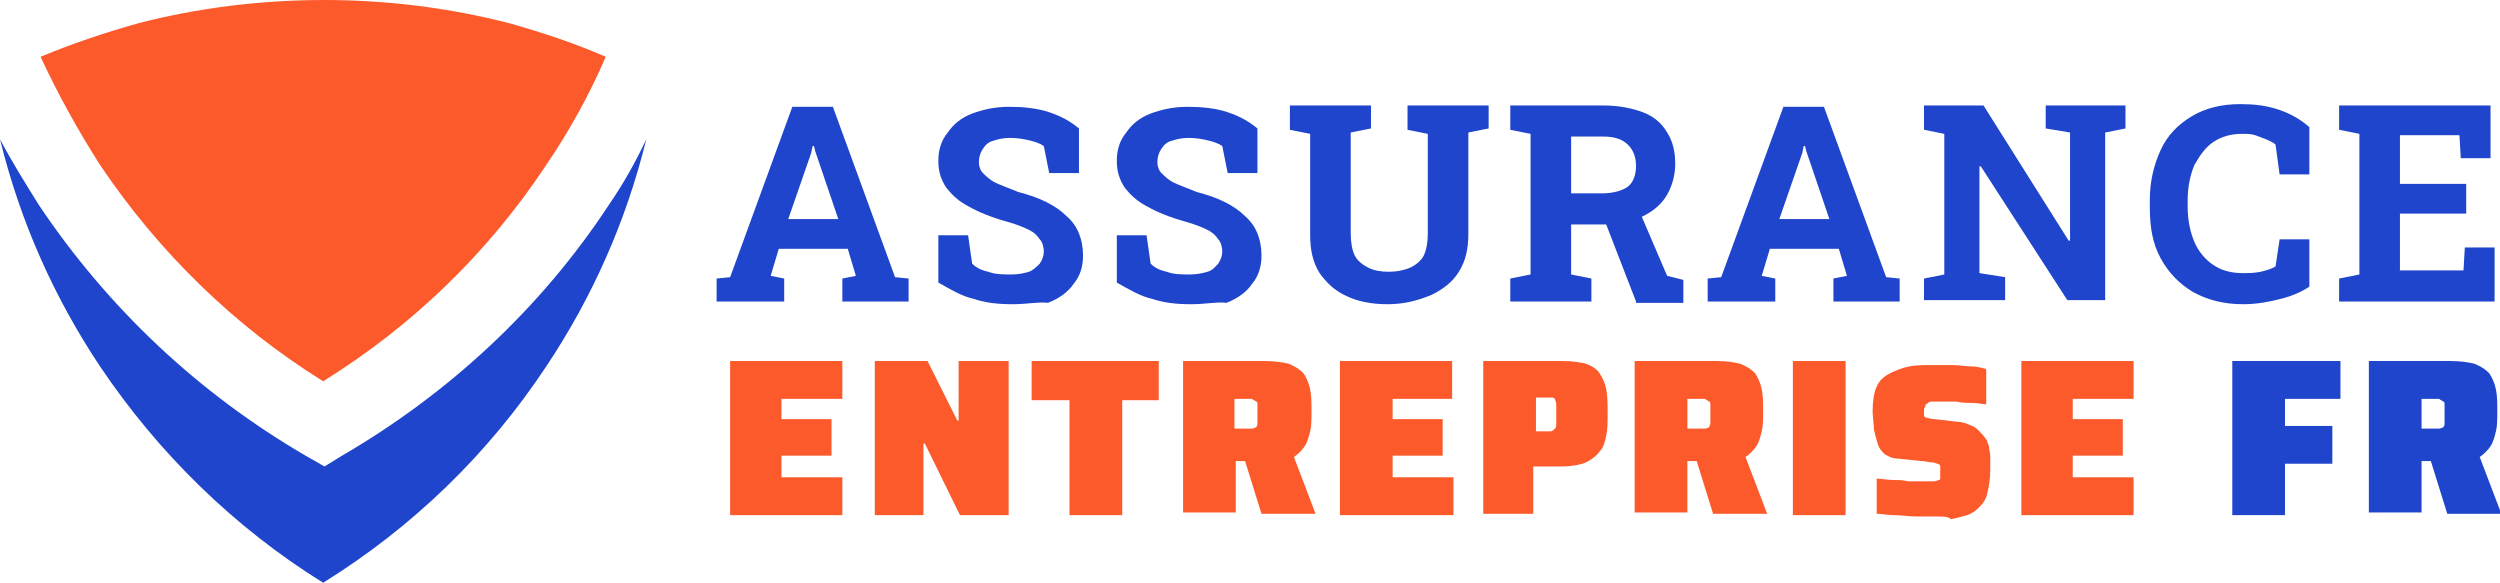
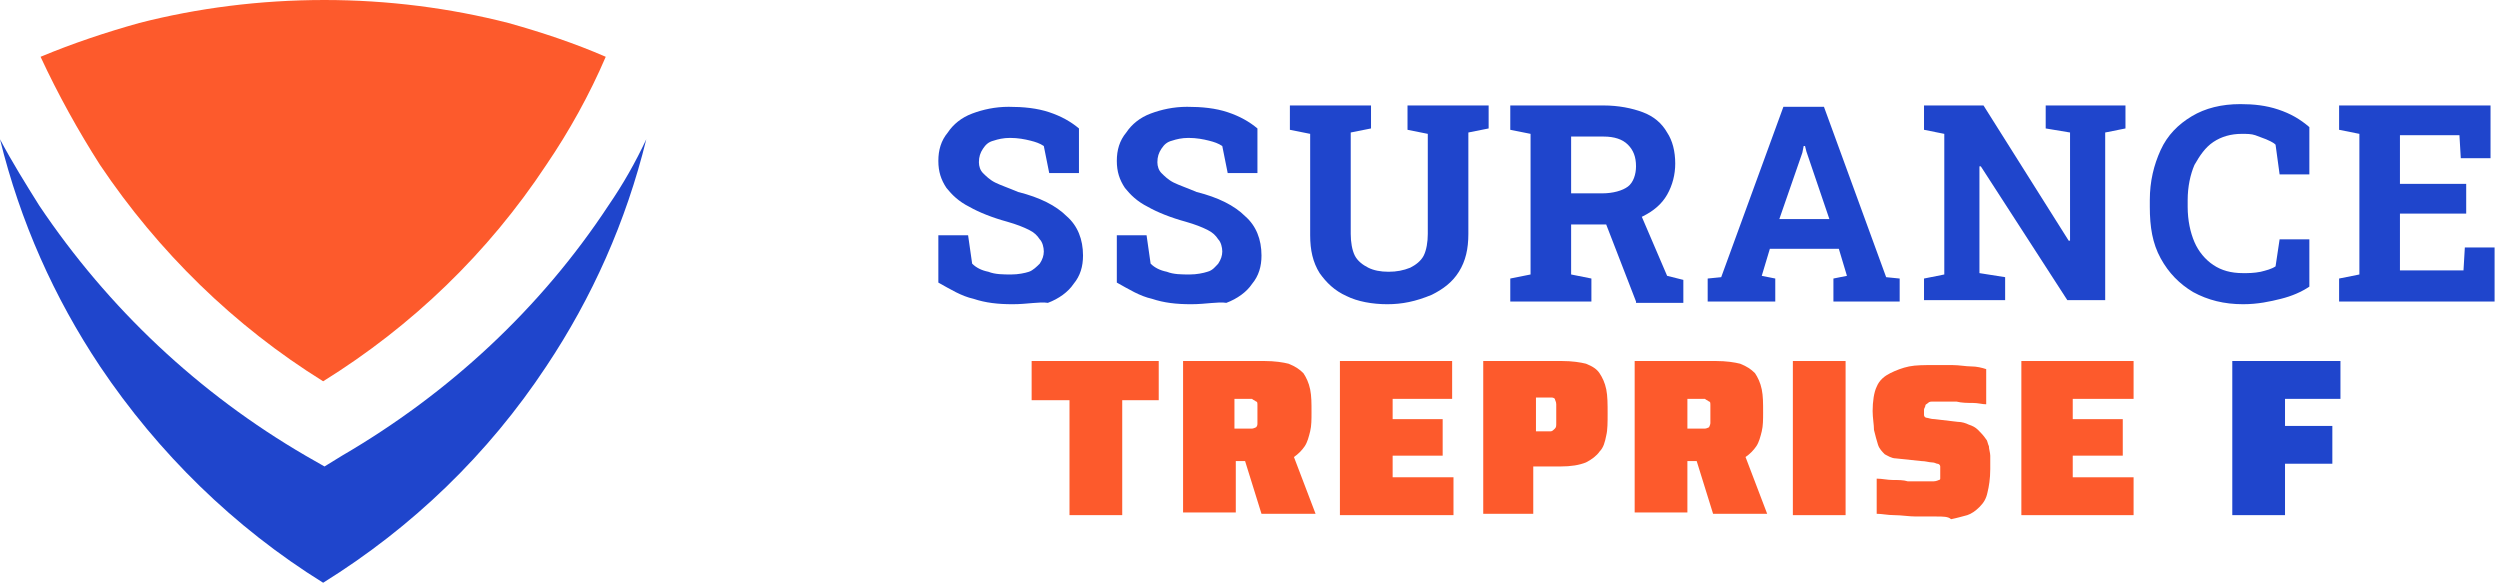
<svg xmlns="http://www.w3.org/2000/svg" version="1.1" id="Layer_1" x="0px" y="0px" width="184.9px" height="43.1px" viewBox="0 0 184.9 43.1" style="enable-background:new 0 0 184.9 43.1;" xml:space="preserve">
  <style type="text/css">
	.st0{fill:#1F45CC;}
	.st1{fill:#FD5A2C;}
	.st2{fill-rule:evenodd;clip-rule:evenodd;fill:#1F45CC;}
	.st3{fill-rule:evenodd;clip-rule:evenodd;fill:#FD5A2C;}
</style>
  <g>
-     <path class="st0" d="M53,22.3v-1.7l1-0.1l4.6-12.6h3l4.6,12.6l1,0.1v1.7h-4.9v-1.7l1-0.2l-0.6-2h-5.1l-0.6,2l1,0.2v1.7H53z    M58.3,16.2H62l-1.7-5l-0.1-0.4h-0.1L60,11.3L58.3,16.2z" />
    <path class="st0" d="M74.9,22.5c-1.1,0-2-0.1-2.9-0.4c-0.9-0.2-1.7-0.7-2.6-1.2v-3.5h2.2l0.3,2.1c0.3,0.3,0.7,0.5,1.2,0.6   c0.5,0.2,1.1,0.2,1.7,0.2c0.5,0,1-0.1,1.3-0.2s0.6-0.4,0.8-0.6c0.2-0.3,0.3-0.6,0.3-0.9c0-0.3-0.1-0.7-0.3-0.9   c-0.2-0.3-0.4-0.5-0.8-0.7c-0.4-0.2-0.9-0.4-1.6-0.6c-1.1-0.3-2.1-0.7-2.8-1.1c-0.8-0.4-1.3-0.9-1.7-1.4c-0.4-0.6-0.6-1.2-0.6-2   c0-0.8,0.2-1.5,0.7-2.1c0.4-0.6,1-1.1,1.8-1.4c0.8-0.3,1.7-0.5,2.7-0.5c1.1,0,2.1,0.1,3,0.4c0.9,0.3,1.6,0.7,2.2,1.2v3.3h-2.2   l-0.4-2c-0.3-0.2-0.6-0.3-1-0.4c-0.4-0.1-0.9-0.2-1.5-0.2c-0.5,0-0.9,0.1-1.2,0.2c-0.4,0.1-0.6,0.3-0.8,0.6c-0.2,0.3-0.3,0.6-0.3,1   c0,0.3,0.1,0.6,0.3,0.8c0.2,0.2,0.5,0.5,0.9,0.7c0.4,0.2,1,0.4,1.7,0.7c1.6,0.4,2.8,1,3.6,1.8c0.8,0.7,1.2,1.7,1.2,2.9   c0,0.8-0.2,1.5-0.7,2.1c-0.4,0.6-1.1,1.1-1.9,1.4C76.9,22.3,76,22.5,74.9,22.5z" />
    <path class="st0" d="M88.1,22.5c-1.1,0-2-0.1-2.9-0.4c-0.9-0.2-1.7-0.7-2.6-1.2v-3.5h2.2l0.3,2.1c0.3,0.3,0.7,0.5,1.2,0.6   c0.5,0.2,1.1,0.2,1.7,0.2c0.5,0,1-0.1,1.3-0.2c0.4-0.1,0.6-0.4,0.8-0.6c0.2-0.3,0.3-0.6,0.3-0.9c0-0.3-0.1-0.7-0.3-0.9   c-0.2-0.3-0.4-0.5-0.8-0.7c-0.4-0.2-0.9-0.4-1.6-0.6c-1.1-0.3-2.1-0.7-2.8-1.1c-0.8-0.4-1.3-0.9-1.7-1.4c-0.4-0.6-0.6-1.2-0.6-2   c0-0.8,0.2-1.5,0.7-2.1c0.4-0.6,1-1.1,1.8-1.4c0.8-0.3,1.7-0.5,2.7-0.5c1.1,0,2.1,0.1,3,0.4c0.9,0.3,1.6,0.7,2.2,1.2v3.3h-2.2   l-0.4-2c-0.3-0.2-0.6-0.3-1-0.4c-0.4-0.1-0.9-0.2-1.5-0.2c-0.5,0-0.9,0.1-1.2,0.2c-0.4,0.1-0.6,0.3-0.8,0.6c-0.2,0.3-0.3,0.6-0.3,1   c0,0.3,0.1,0.6,0.3,0.8c0.2,0.2,0.5,0.5,0.9,0.7c0.4,0.2,1,0.4,1.7,0.7c1.6,0.4,2.8,1,3.6,1.8c0.8,0.7,1.2,1.7,1.2,2.9   c0,0.8-0.2,1.5-0.7,2.1c-0.4,0.6-1.1,1.1-1.9,1.4C90.1,22.3,89.2,22.5,88.1,22.5z" />
    <path class="st0" d="M102.6,22.5c-1.1,0-2.2-0.2-3-0.6c-0.9-0.4-1.5-1-2-1.7c-0.5-0.8-0.7-1.7-0.7-2.8V9.9l-1.5-0.3V7.8h6v1.7   l-1.5,0.3v7.5c0,0.6,0.1,1.2,0.3,1.6c0.2,0.4,0.6,0.7,1,0.9c0.4,0.2,0.9,0.3,1.5,0.3c0.6,0,1.1-0.1,1.6-0.3c0.4-0.2,0.8-0.5,1-0.9   c0.2-0.4,0.3-1,0.3-1.6V9.9l-1.5-0.3V7.8h6v1.7l-1.5,0.3v7.5c0,1.1-0.2,2-0.7,2.8c-0.5,0.8-1.2,1.3-2,1.7   C104.7,22.3,103.7,22.5,102.6,22.5z" />
    <path class="st0" d="M111.7,22.3v-1.7l1.5-0.3V9.9l-1.5-0.3V7.8h6.9c1.1,0,2.1,0.2,2.9,0.5c0.8,0.3,1.4,0.8,1.8,1.5   c0.4,0.6,0.6,1.4,0.6,2.3c0,0.8-0.2,1.6-0.6,2.3c-0.4,0.7-1,1.2-1.8,1.6c-0.8,0.4-1.6,0.6-2.6,0.6h-2.7v3.7l1.5,0.3v1.7H111.7z    M116.1,14.3h2.4c0.8,0,1.5-0.2,1.9-0.5s0.6-0.9,0.6-1.5c0-0.7-0.2-1.2-0.6-1.6c-0.4-0.4-1-0.6-1.8-0.6h-2.4V14.3z M121,22.3   l-2.4-6.2l2.6-0.6l2.1,4.9l1.2,0.3v1.7H121z" />
    <path class="st0" d="M126.3,22.3v-1.7l1-0.1l4.6-12.6h3l4.6,12.6l1,0.1v1.7h-4.9v-1.7l1-0.2l-0.6-2h-5.1l-0.6,2l1,0.2v1.7H126.3z    M131.6,16.2h3.7l-1.7-5l-0.1-0.4h-0.1l-0.1,0.5L131.6,16.2z" />
    <path class="st0" d="M142.3,22.3v-1.7l1.5-0.3V9.9l-1.5-0.3V7.8h1.5h2.9l6.3,10l0.1,0v-8l-1.8-0.3V7.8h4.4h1.5v1.7l-1.5,0.3v12.4   h-2.8l-6.4-9.9l-0.1,0v7.9l1.9,0.3v1.7H142.3z" />
    <path class="st0" d="M165.9,22.5c-1.4,0-2.6-0.3-3.7-0.9c-1-0.6-1.8-1.4-2.4-2.5c-0.6-1.1-0.8-2.3-0.8-3.8v-0.5   c0-1.4,0.3-2.6,0.8-3.7s1.3-1.9,2.3-2.5s2.2-0.9,3.6-0.9c1,0,1.9,0.1,2.8,0.4c0.9,0.3,1.6,0.7,2.3,1.3v3.5h-2.2l-0.3-2.2   c-0.2-0.2-0.5-0.3-0.7-0.4c-0.3-0.1-0.5-0.2-0.8-0.3c-0.3-0.1-0.6-0.1-1-0.1c-0.8,0-1.5,0.2-2.1,0.6c-0.6,0.4-1,1-1.4,1.7   c-0.3,0.7-0.5,1.6-0.5,2.6v0.5c0,1,0.2,1.9,0.5,2.6c0.3,0.7,0.8,1.3,1.4,1.7c0.6,0.4,1.3,0.6,2.2,0.6c0.4,0,0.8,0,1.3-0.1   c0.4-0.1,0.8-0.2,1.1-0.4l0.3-2h2.2v3.5c-0.6,0.4-1.3,0.7-2.1,0.9C167.9,22.3,167,22.5,165.9,22.5z" />
    <path class="st0" d="M173,22.3v-1.7l1.5-0.3V9.9L173,9.6V7.8h11.2v3.9H182l-0.1-1.7h-4.4v3.6h4.9v2.2h-4.9V20h4.7l0.1-1.7h2.2v4   H173z" />
-     <path class="st1" d="M54,38.1V26.7h8.3v2.8h-4.5V31h3.7v2.7h-3.7v1.6h4.5v2.8H54z" />
-     <path class="st1" d="M64.7,38.1V26.7h3.9l2.2,4.4h0.1v-4.4h3.7v11.4h-3.6l-2.6-5.3h-0.1v5.3H64.7z" />
    <path class="st1" d="M79.1,38.1v-8.5h-2.8v-2.9h9.4v2.9H83v8.5H79.1z" />
    <path class="st1" d="M87.5,38.1V26.7h6c0.8,0,1.4,0.1,1.8,0.2c0.5,0.2,0.8,0.4,1.1,0.7c0.2,0.3,0.4,0.7,0.5,1.2   c0.1,0.5,0.1,1,0.1,1.7c0,0.5,0,1-0.1,1.4c-0.1,0.4-0.2,0.8-0.4,1.1c-0.2,0.3-0.5,0.6-0.8,0.8l1.6,4.2h-4l-1.4-4.5l1,0.5   c-0.1,0.1-0.2,0.1-0.3,0.1c-0.1,0-0.3,0-0.5,0h-0.7v3.8H87.5z M91.3,31.7H92c0.2,0,0.4,0,0.6,0c0.1,0,0.3-0.1,0.3-0.1   c0.1-0.1,0.1-0.2,0.1-0.3c0-0.2,0-0.4,0-0.7c0-0.3,0-0.5,0-0.6c0-0.2,0-0.3-0.1-0.3c-0.1-0.1-0.2-0.1-0.3-0.2c-0.1,0-0.4,0-0.6,0   h-0.7V31.7z" />
    <path class="st1" d="M99.1,38.1V26.7h8.3v2.8H103V31h3.7v2.7H103v1.6h4.5v2.8H99.1z" />
    <path class="st1" d="M109.7,38.1V26.7h5.8c0.8,0,1.4,0.1,1.8,0.2c0.5,0.2,0.8,0.4,1,0.7c0.2,0.3,0.4,0.7,0.5,1.2   c0.1,0.5,0.1,1.1,0.1,1.8c0,0.6,0,1.2-0.1,1.6c-0.1,0.5-0.2,0.9-0.5,1.2c-0.2,0.3-0.6,0.6-1,0.8c-0.5,0.2-1.1,0.3-1.9,0.3h-2v3.5   H109.7z M113.6,31.9h0.5c0.2,0,0.4,0,0.6,0c0.1,0,0.2-0.1,0.3-0.2c0.1-0.1,0.1-0.2,0.1-0.4c0-0.2,0-0.4,0-0.7c0-0.3,0-0.5,0-0.7   c0-0.2-0.1-0.3-0.1-0.4c-0.1-0.1-0.2-0.1-0.3-0.1c-0.1,0-0.3,0-0.6,0h-0.5V31.9z" />
    <path class="st1" d="M120.9,38.1V26.7h6c0.8,0,1.4,0.1,1.8,0.2c0.5,0.2,0.8,0.4,1.1,0.7c0.2,0.3,0.4,0.7,0.5,1.2   c0.1,0.5,0.1,1,0.1,1.7c0,0.5,0,1-0.1,1.4c-0.1,0.4-0.2,0.8-0.4,1.1c-0.2,0.3-0.5,0.6-0.8,0.8l1.6,4.2h-4l-1.4-4.5l1,0.5   c-0.1,0.1-0.2,0.1-0.3,0.1c-0.1,0-0.3,0-0.5,0h-0.7v3.8H120.9z M124.8,31.7h0.7c0.2,0,0.4,0,0.6,0c0.1,0,0.3-0.1,0.3-0.1   s0.1-0.2,0.1-0.3c0-0.2,0-0.4,0-0.7c0-0.3,0-0.5,0-0.6c0-0.2,0-0.3-0.1-0.3c-0.1-0.1-0.2-0.1-0.3-0.2c-0.1,0-0.4,0-0.6,0h-0.7V31.7   z" />
    <path class="st1" d="M132.6,38.1V26.7h3.9v11.4H132.6z" />
    <path class="st1" d="M143.2,38.2c-0.5,0-1,0-1.5,0c-0.5,0-1.1-0.1-1.6-0.1c-0.5,0-0.9-0.1-1.3-0.1v-2.6c0.4,0,0.8,0.1,1.2,0.1   c0.4,0,0.8,0,1.1,0.1c0.3,0,0.6,0,0.9,0c0.4,0,0.8,0,1,0c0.2,0,0.4-0.1,0.4-0.1c0.1,0,0.1-0.1,0.1-0.1c0-0.1,0-0.1,0-0.2   c0-0.1,0-0.2,0-0.3c0-0.2,0-0.3,0-0.4c0-0.1-0.1-0.2-0.2-0.2c-0.1,0-0.2-0.1-0.4-0.1c-0.2,0-0.5-0.1-0.8-0.1l-1.9-0.2   c-0.3,0-0.6-0.2-0.8-0.3c-0.2-0.2-0.4-0.4-0.5-0.7c-0.1-0.3-0.2-0.7-0.3-1.1c0-0.4-0.1-0.9-0.1-1.4c0-0.7,0.1-1.4,0.3-1.8   c0.2-0.5,0.6-0.8,1-1c0.4-0.2,0.9-0.4,1.4-0.5c0.5-0.1,1.1-0.1,1.8-0.1c0.5,0,0.9,0,1.4,0c0.5,0,1,0.1,1.4,0.1   c0.4,0,0.8,0.1,1.1,0.2v2.6c-0.3,0-0.6-0.1-1-0.1c-0.4,0-0.8,0-1.2-0.1c-0.4,0-0.8,0-1.1,0c-0.3,0-0.5,0-0.6,0   c-0.2,0-0.3,0-0.4,0.1s-0.2,0.1-0.2,0.2c0,0.1-0.1,0.2-0.1,0.3c0,0.2,0,0.3,0,0.4c0,0.1,0.1,0.2,0.2,0.2c0.1,0,0.3,0.1,0.6,0.1   l1.7,0.2c0.3,0,0.6,0.1,0.8,0.2c0.3,0.1,0.5,0.2,0.7,0.4c0.2,0.2,0.4,0.4,0.6,0.7c0.1,0.1,0.1,0.3,0.2,0.5c0,0.2,0.1,0.5,0.1,0.7   c0,0.3,0,0.6,0,1c0,0.7-0.1,1.3-0.2,1.7c-0.1,0.5-0.3,0.8-0.6,1.1c-0.3,0.3-0.6,0.5-0.9,0.6c-0.4,0.1-0.7,0.2-1.2,0.3   C144.1,38.2,143.7,38.2,143.2,38.2z" />
    <path class="st1" d="M149.5,38.1V26.7h8.3v2.8h-4.5V31h3.7v2.7h-3.7v1.6h4.5v2.8H149.5z" />
    <path class="st0" d="M165.1,38.1V26.7h8v2.8H169v2h3.5v2.8H169v3.8H165.1z" />
-     <path class="st0" d="M175.2,38.1V26.7h6c0.8,0,1.4,0.1,1.8,0.2c0.5,0.2,0.8,0.4,1.1,0.7c0.2,0.3,0.4,0.7,0.5,1.2   c0.1,0.5,0.1,1,0.1,1.7c0,0.5,0,1-0.1,1.4c-0.1,0.4-0.2,0.8-0.4,1.1c-0.2,0.3-0.5,0.6-0.8,0.8l1.6,4.2h-4l-1.4-4.5l1,0.5   c-0.1,0.1-0.2,0.1-0.3,0.1c-0.1,0-0.3,0-0.5,0h-0.7v3.8H175.2z M179.1,31.7h0.7c0.2,0,0.4,0,0.6,0c0.1,0,0.3-0.1,0.3-0.1   c0.1-0.1,0.1-0.2,0.1-0.3c0-0.2,0-0.4,0-0.7c0-0.3,0-0.5,0-0.6c0-0.2,0-0.3-0.1-0.3c-0.1-0.1-0.2-0.1-0.3-0.2c-0.1,0-0.4,0-0.6,0   h-0.7V31.7z" />
  </g>
  <g>
    <path class="st2" d="M22.6,33.7C14.7,29.1,8,22.8,2.9,15.2c-1-1.6-2-3.2-2.9-4.9c1.5,6.1,4,11.7,7.4,16.8c4.3,6.4,9.9,11.9,16.5,16   c6.6-4.1,12.2-9.5,16.5-16c3.4-5.1,5.9-10.7,7.4-16.8C47,12,46.1,13.6,45,15.2c-5,7.6-11.8,13.9-19.7,18.5L24,34.5L22.6,33.7   L22.6,33.7z" />
    <path class="st3" d="M7.4,12.2c4.3,6.4,9.9,11.9,16.5,16c6.6-4.1,12.2-9.5,16.5-16c1.7-2.5,3.2-5.2,4.4-8c-2.3-1-4.7-1.8-7.2-2.5   C33.3,0.6,28.7,0,24,0c-4.8,0-9.4,0.6-13.7,1.7C7.8,2.4,5.4,3.2,3,4.2C4.3,7,5.8,9.7,7.4,12.2L7.4,12.2z" />
  </g>
</svg>